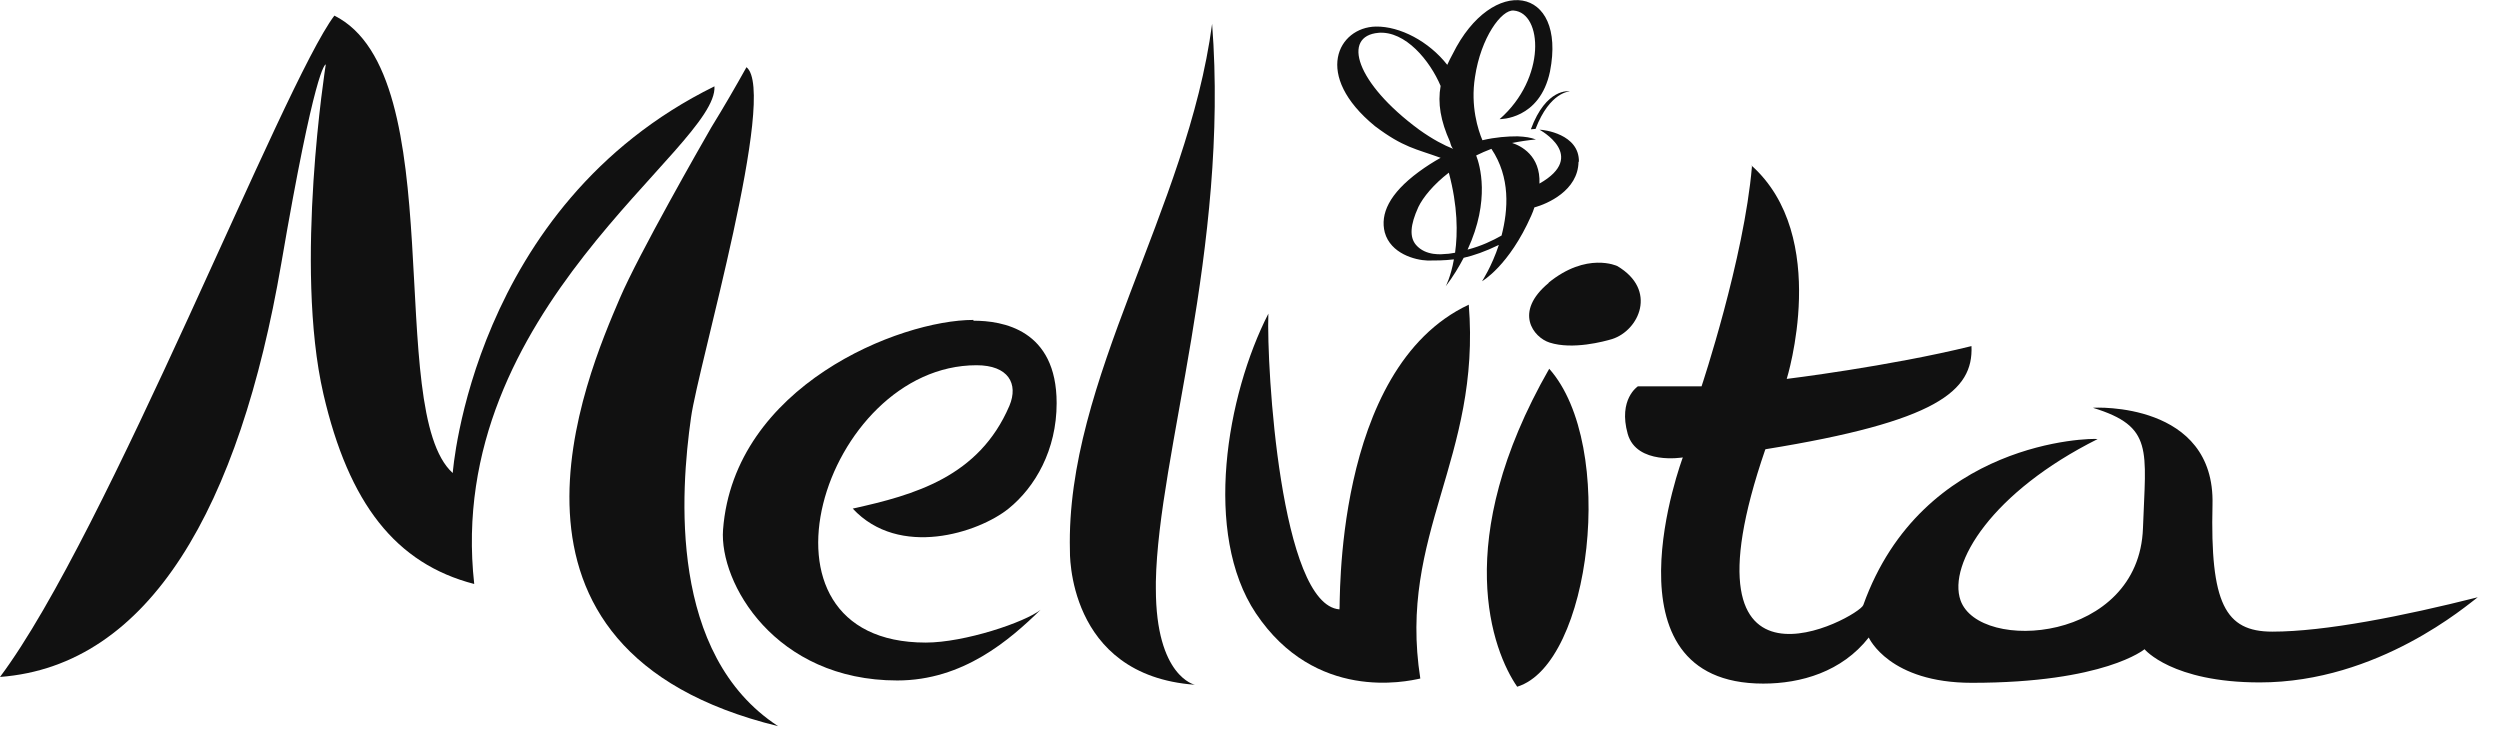
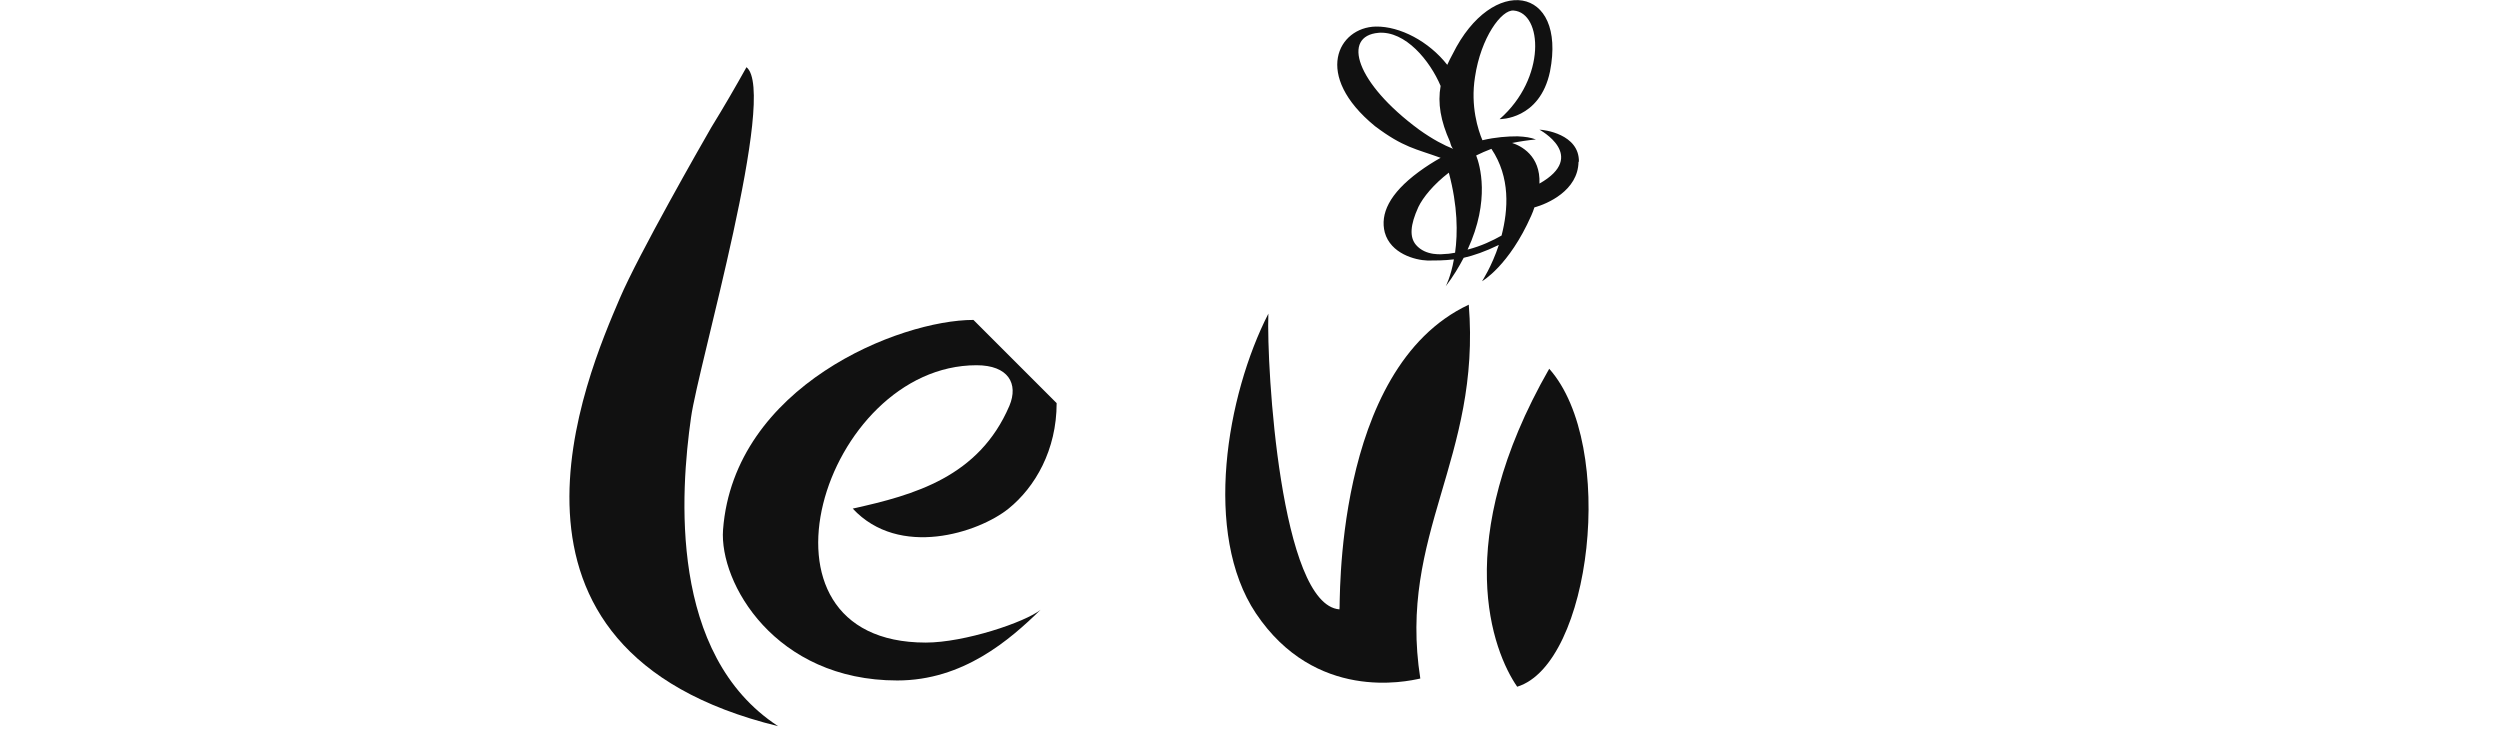
<svg xmlns="http://www.w3.org/2000/svg" viewBox="0 0 64 19" fill="none">
-   <path d="M24.92 8.19C23.03 8.19 18.79 9.88 18.51 13.56C18.41 14.92 19.84 17.42 22.97 17.42C24.66 17.42 25.85 16.38 26.64 15.61C26.24 15.93 24.69 16.45 23.7 16.45C18.88 16.45 21.08 9.35 25 9.35C25.81 9.35 26.08 9.82 25.84 10.39C25.06 12.21 23.41 12.67 21.83 13.02C23.02 14.3 25.05 13.64 25.82 13.02C26.5 12.47 27.05 11.52 27.05 10.32C27.05 8.43 25.66 8.21 24.92 8.21" fill="#111111" />
-   <path d="M39.65 7.24C38.74 7.99 39.26 8.64 39.67 8.77C40.26 8.96 41.07 8.74 41.27 8.68C41.96 8.46 42.44 7.42 41.4 6.81C41.4 6.81 40.62 6.44 39.64 7.24" fill="#111111" />
+   <path d="M24.92 8.19C23.03 8.19 18.79 9.88 18.51 13.56C18.41 14.92 19.84 17.42 22.97 17.42C24.66 17.42 25.85 16.38 26.64 15.61C26.24 15.93 24.69 16.45 23.7 16.45C18.88 16.45 21.08 9.35 25 9.35C25.81 9.35 26.08 9.82 25.84 10.39C25.06 12.21 23.41 12.67 21.83 13.02C23.02 14.3 25.05 13.64 25.82 13.02C26.5 12.47 27.05 11.52 27.05 10.32" fill="#111111" />
  <path d="M37.6 7.8C34.1 9.44 34.32 15.6 34.29 15.6C32.78 15.48 32.42 9.41 32.47 8.03C31.4 10.12 30.79 13.66 32.15 15.7C33.67 17.97 36 17.45 36.36 17.37C35.78 13.67 37.92 11.74 37.6 7.79" fill="#111111" />
  <path d="M39.66 9.44C37.13 13.86 38.21 16.67 38.84 17.58C40.73 17 41.4 11.4 39.66 9.44Z" fill="#111111" />
-   <path d="M44.85 4.26C44.65 6.62 43.56 9.89 43.56 9.89H41.93C41.93 9.89 41.42 10.22 41.67 11.11C41.9 11.91 43.08 11.71 43.08 11.71C43.08 11.71 40.91 17.5 45.14 17.5C46.1 17.5 47.15 17.2 47.84 16.32C47.85 16.34 48.37 17.48 50.48 17.48C53.88 17.48 54.9 16.62 54.9 16.62C54.9 16.62 55.6 17.47 57.85 17.47C60.89 17.47 63.18 15.47 63.43 15.29C61.53 15.77 59.52 16.17 58.17 16.17C56.96 16.17 56.58 15.44 56.64 12.92C56.71 10.28 53.62 10.43 53.58 10.44C55.14 10.92 54.93 11.51 54.86 13.52C54.76 16.45 50.67 16.72 50.19 15.37C49.86 14.43 51 12.59 53.7 11.24C53.54 11.21 49.21 11.27 47.7 15.49C47.59 15.8 42.82 18.41 45.19 11.51L45.2 11.5C49.59 10.79 50.52 10.01 50.47 8.86C48.36 9.38 45.74 9.7 45.74 9.7C45.74 9.7 46.88 6.05 44.83 4.23" fill="#111111" />
  <path d="M19.11 1.72C18.82 2.24 18.53 2.74 18.21 3.26C17.95 3.71 16.35 6.51 15.87 7.63C15.02 9.62 11.95 16.64 19.92 18.59C17.11 16.76 17.42 12.59 17.69 10.69C17.87 9.37 19.92 2.37 19.11 1.72Z" fill="#111111" />
-   <path d="M8.56 0.4C7.25 2.13 2.75 13.66 0 17.33C3.84 17.04 6.13 12.97 7.2 6.75C8.06 1.73 8.32 1.65 8.34 1.65C8.34 1.65 7.52 6.8 8.28 10.09C8.93 12.89 10.13 14.43 12.14 14.95C11.36 7.92 18.39 3.79 18.29 2.21C12.08 5.27 11.59 12.11 11.59 12.11C9.82 10.51 11.59 1.91 8.56 0.4Z" fill="#111111" />
-   <path d="M31.03 0.61C31.47 6.34 29.65 11.65 29.59 14.89V15.07C29.59 17.33 30.59 17.53 30.59 17.53C27.29 17.29 27.39 14.09 27.39 14.09C27.28 9.73 30.4 5.37 31.03 0.61Z" fill="#111111" />
  <path d="M37.57 6.39C38.16 5.12 37.88 4.21 37.79 3.98C37.91 3.92 38.05 3.86 38.18 3.81C38.67 4.54 38.61 5.37 38.44 6.03C38.21 6.16 37.92 6.3 37.57 6.39ZM37.02 6.5C36.92 6.51 36.5 6.56 36.25 6.27C36.08 6.07 36.1 5.76 36.31 5.3C36.43 5.05 36.7 4.72 37.09 4.42C37.32 5.28 37.32 5.97 37.25 6.47C37.17 6.48 37.1 6.5 37.02 6.5ZM35.28 0.84C35.98 0.78 36.61 1.56 36.88 2.2C36.8 2.64 36.88 3.1 37.12 3.63C37.14 3.71 37.16 3.77 37.2 3.81C36.97 3.72 36.68 3.57 36.33 3.32C34.7 2.12 34.35 0.92 35.29 0.84M40.42 4.14C40.43 3.43 39.52 3.32 39.41 3.32C39.41 3.32 40.66 3.99 39.41 4.7C39.44 3.98 38.93 3.73 38.71 3.66C38.91 3.62 39.11 3.59 39.32 3.57C39.18 3.52 39.06 3.5 38.85 3.49C38.59 3.49 38.29 3.51 37.95 3.59C37.84 3.33 37.64 2.72 37.76 1.97C37.91 0.96 38.44 0.24 38.75 0.27C39.49 0.33 39.59 2 38.39 3.05C38.39 3.05 39.42 3.07 39.68 1.83C40.11 -0.37 38.2 -0.66 37.19 1.38C37.14 1.47 37.09 1.57 37.05 1.66C36.58 1.06 35.84 0.67 35.22 0.68C34.26 0.7 33.6 1.92 35.2 3.23C35.93 3.78 36.25 3.81 36.88 4.04C36.7 4.14 36.51 4.26 36.32 4.4C35.56 4.96 35.33 5.48 35.45 5.95C35.6 6.49 36.22 6.66 36.55 6.67C36.75 6.67 36.96 6.67 37.22 6.64C37.14 7.09 37.01 7.33 37.01 7.33C37.2 7.08 37.35 6.83 37.47 6.6C37.73 6.54 38.02 6.44 38.37 6.27C38.19 6.82 37.94 7.2 37.94 7.2C37.94 7.2 38.63 6.81 39.2 5.52C39.23 5.45 39.26 5.38 39.28 5.31C39.61 5.22 40.4 4.88 40.41 4.14" fill="#111111" />
-   <path d="M39.19 3.31C39.58 2.25 40.17 2.33 40.19 2.34C40.19 2.34 39.68 2.34 39.31 3.3" fill="#111111" />
</svg>